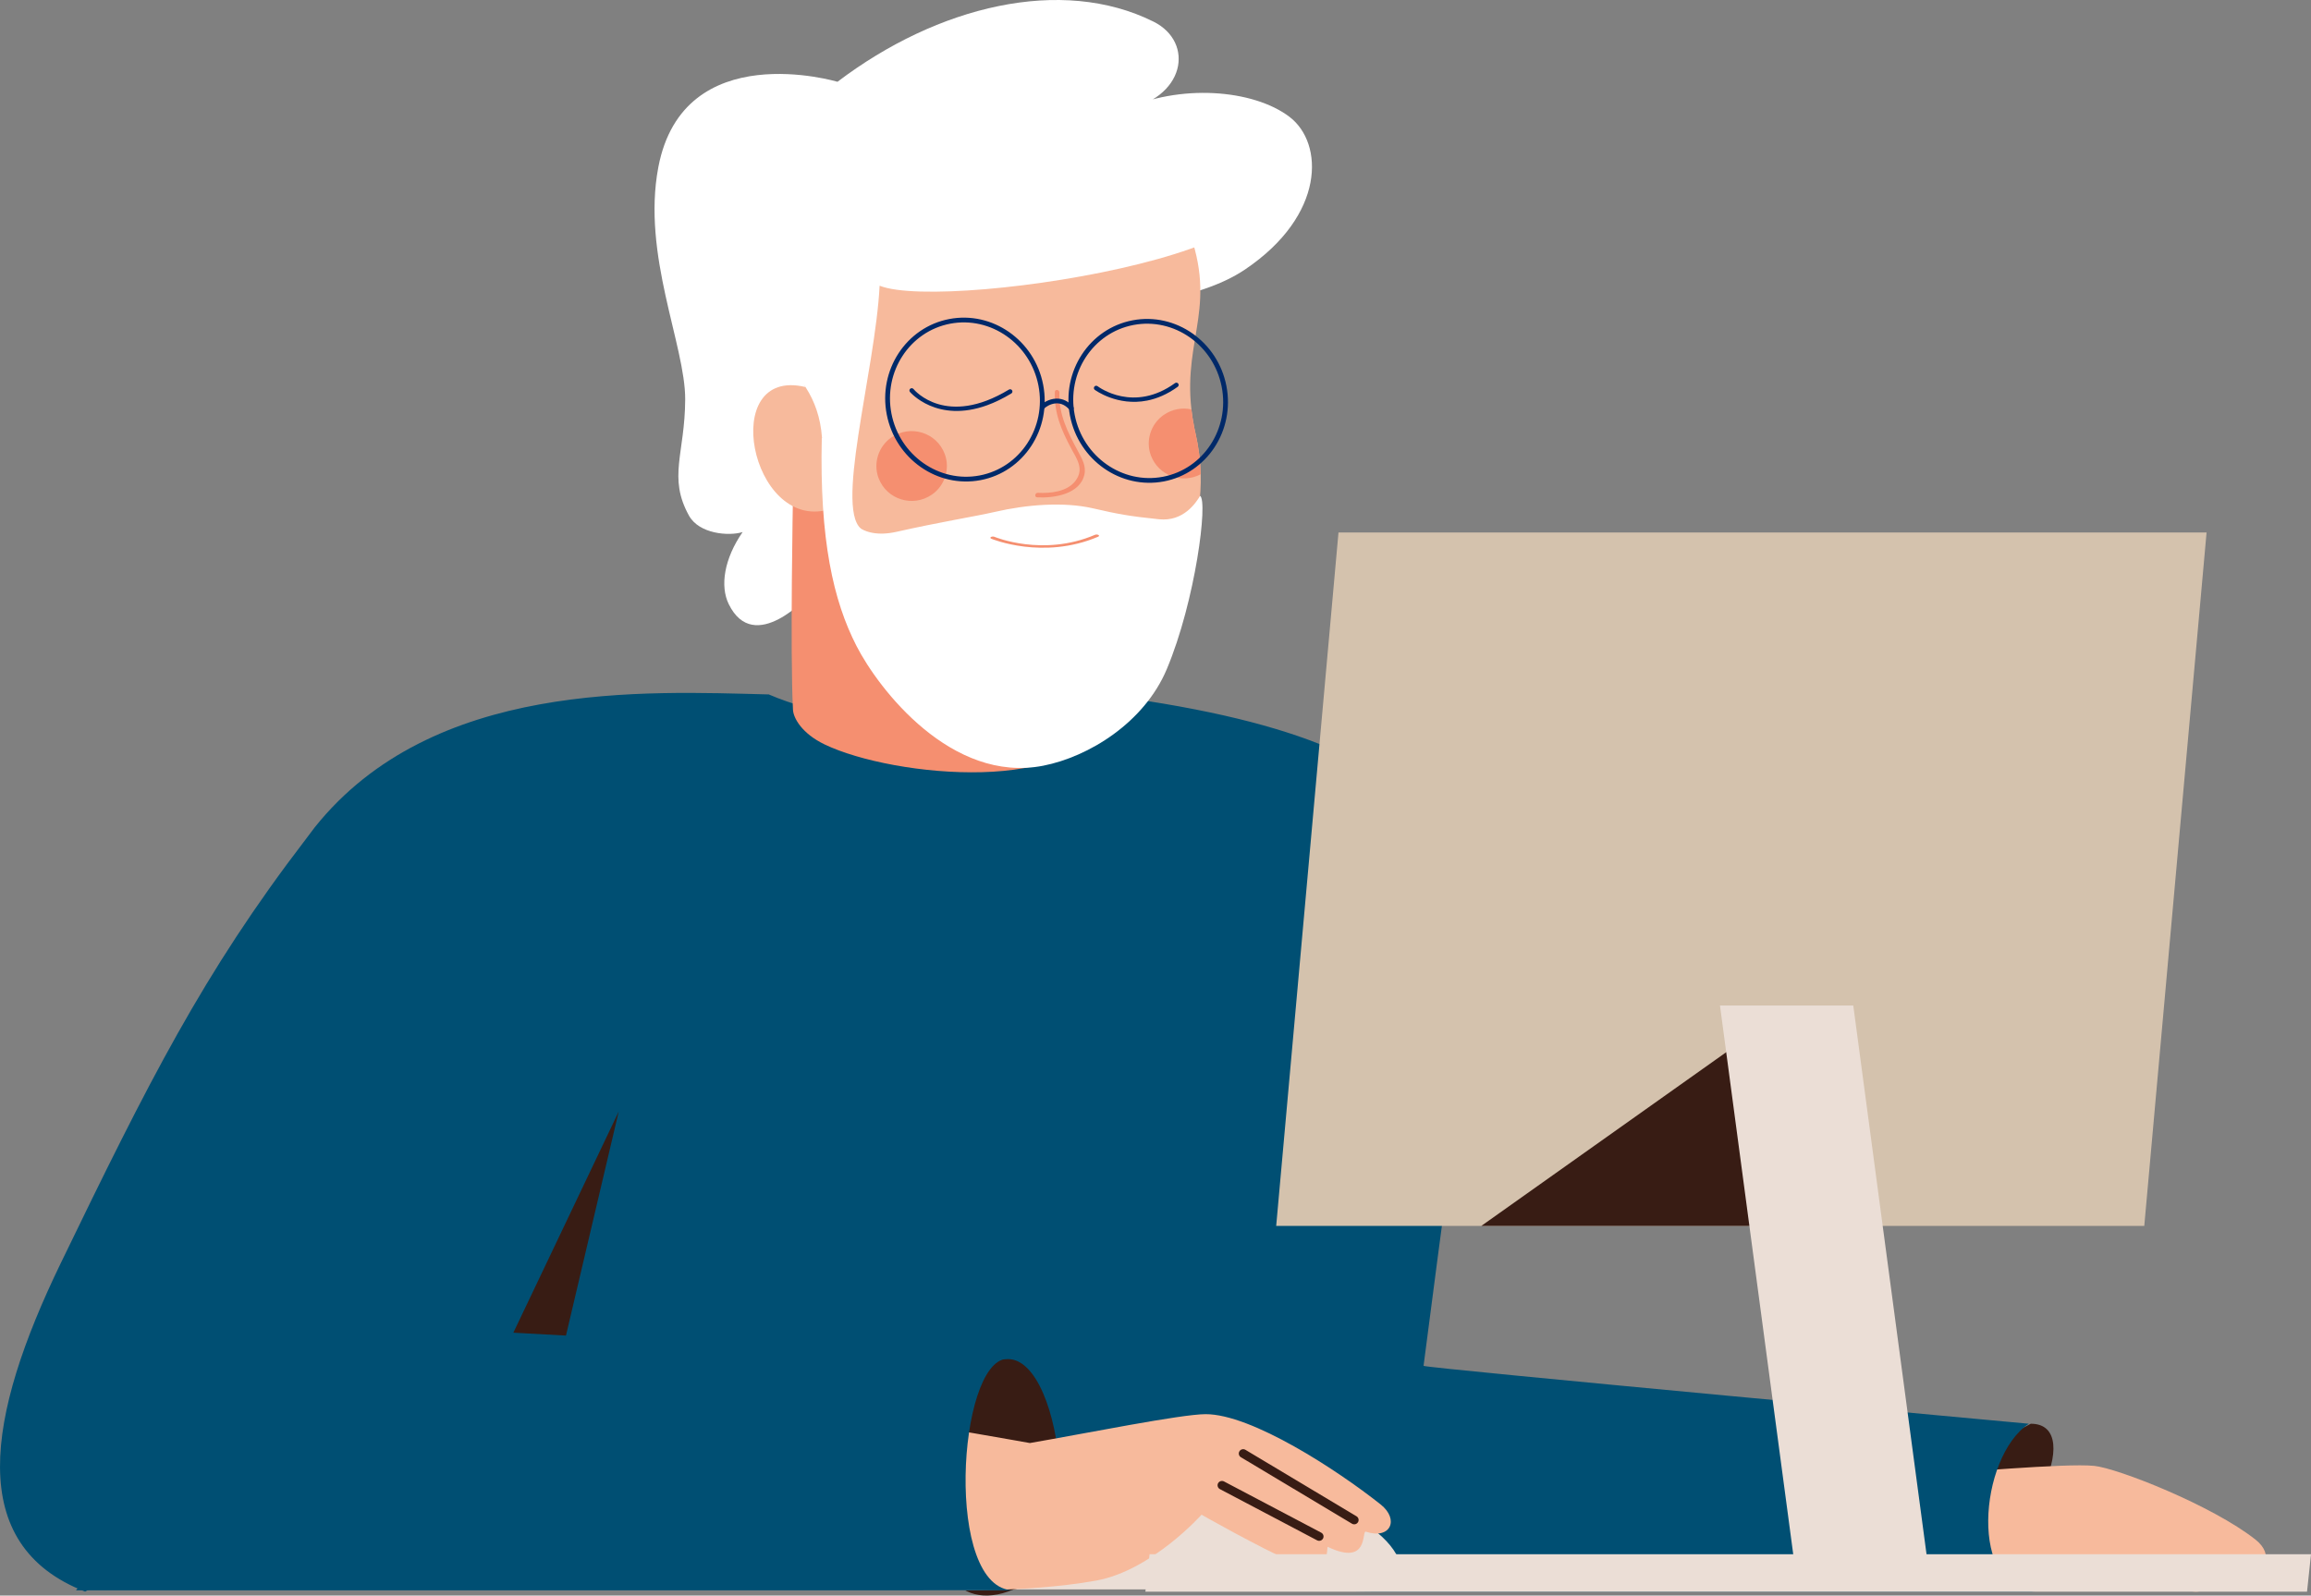
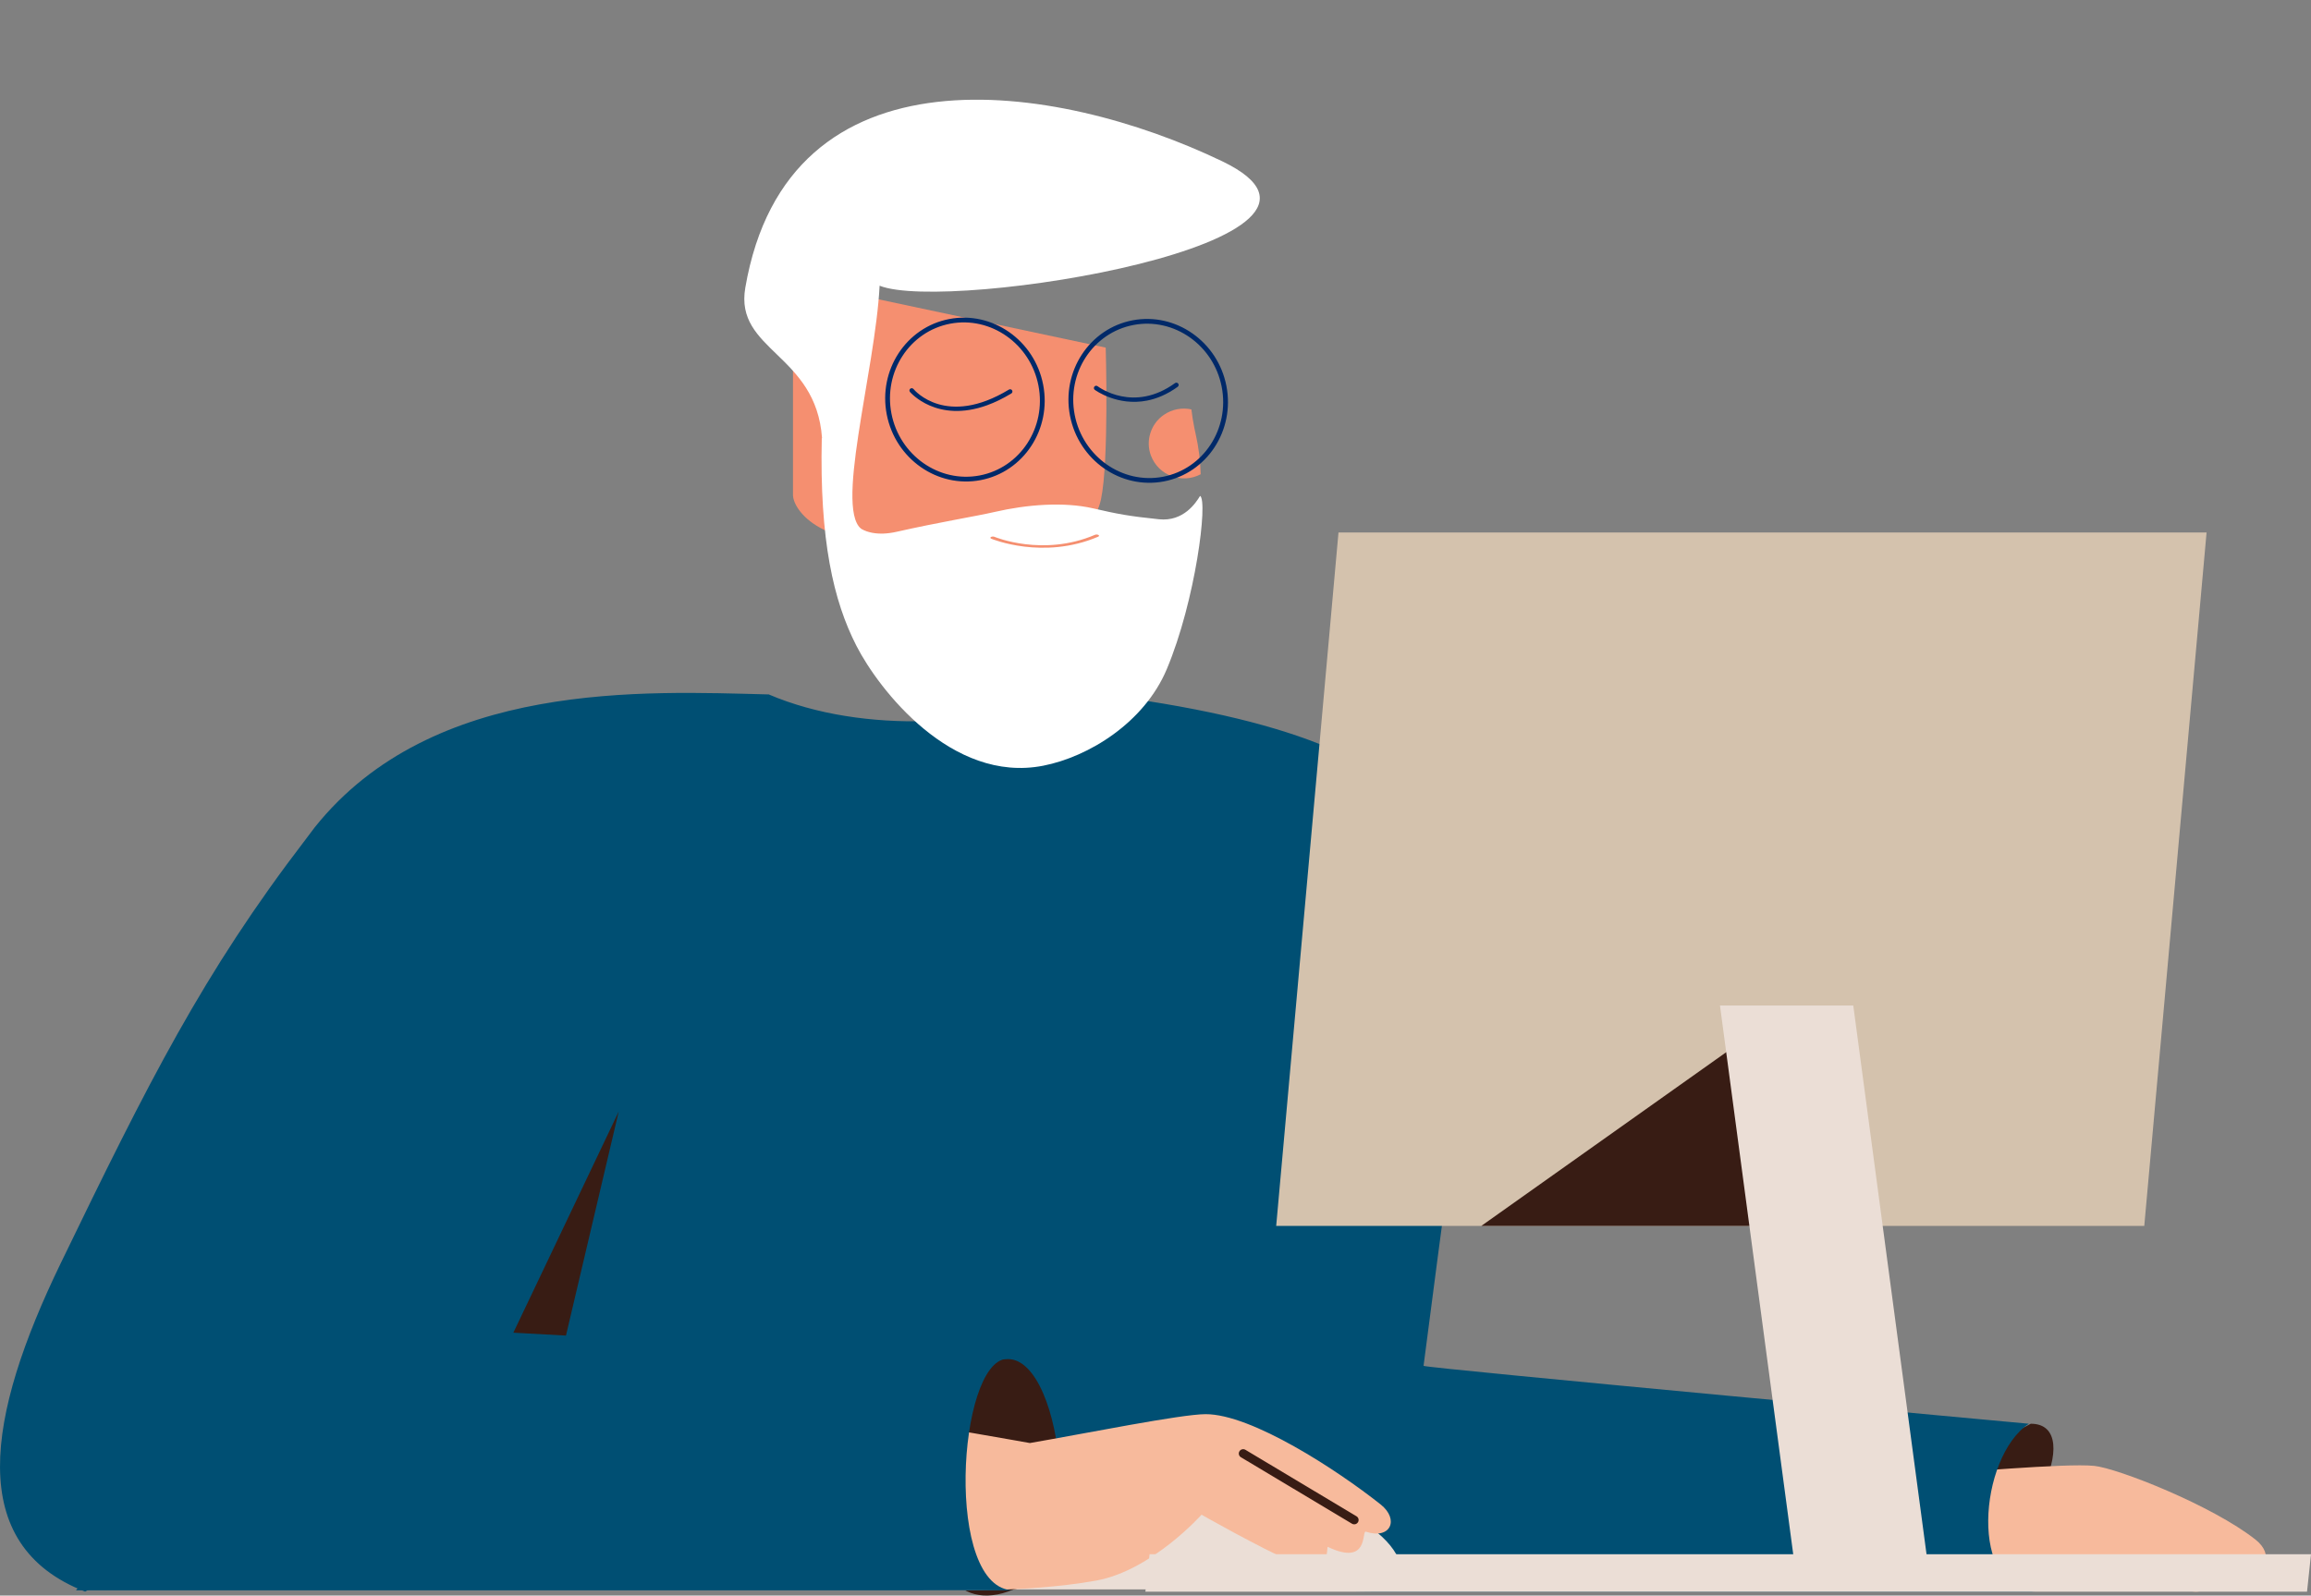
<svg xmlns="http://www.w3.org/2000/svg" id="b" width="630.149" height="435.184" viewBox="0 0 630.149 435.184">
  <rect x="0" y="0" width="630.149" height="435.184" fill="#808080" stroke="none" />
  <defs>
    <style>.d{fill:#f58f70;}.e{fill:#f7ba9c;}.f{fill:#004f73;}.g{fill:#002969;}.h{fill:#ebded6;}.i{fill:#fff;}.j{fill:#d4c2ad;}.k{fill:#381c14;}</style>
  </defs>
  <g id="c">
    <g>
      <path class="k" d="M533.03,427.012c19.918-3.387,36.251-38.689,20.715-38.689-25.52,12.608-53.79,52.63-20.715,38.689" />
      <path class="e" d="M493.355,391.612c.498-.375,30.666,10.567,30.666,10.567,9.162-.392,39.039-3.159,47.008-2.366,6.344,.628,32.198,10.769,44.046,20.163,5.201,4.125,2.687,9.685-4.024,7.428-1.206-.405,3.383,6.433-8.002,.987-.363-.173,.894,8.841-8.664,4.606-10.326-4.572-21.142-3.695-21.142-3.695,0,0-15.759-.671-30.898,2.092-20.036,3.657-46.21-3.948-46.21-3.948l-2.78-35.834Z" />
      <path class="f" d="M555.303,434.119c-18.645,0-15.772-36.715-2.096-45.797,0,0-164.797-15.185-165.041-15.793,0,0,6.741-52.179,10.2-76.594,6.492-45.797-2.78-62.379-12.051-75.012-10.368-14.127-37.091-26.056-93.252-32.349-22.095,9.478-57.57,11.895-83.444,.831-33.649-.831-91.628-4.016-123.804,36.255,0,0-1.729,2.265-2.556,3.391-27.865,36.369-42.789,66.095-66.749,115.591-20.155,41.642-26.098,76.733,6.703,89.464l117.257-66.5-3.758,54.01c96.753,11.976,227.58,11.866,248.675,8.555,1.805,3.619-16.691-88.439-16.691-88.439,0,0-49.72,64.69-47.286,68.698,13.907,22.901,31.89,23.689,56.051,23.689h177.844Z" />
      <path class="h" d="M382.539,430.369c0,1.059-.139,2.101-.418,3.122l-113.191,.021c-.278-1.029-.422-2.08-.422-3.143,0-14.211,25.529-25.727,57.017-25.727s57.013,11.516,57.013,25.727" />
      <path class="k" d="M276.438,433.491c19.918-3.387,13.941-62.805-1.595-62.805-26.49,0-31.48,76.746,1.595,62.805" />
      <path class="e" d="M249.547,388.454c.498-.375,31.274,5.133,31.274,5.133,15.27-2.628,41.182-7.867,47.919-7.875,12.549-.017,35.863,15.219,47.712,24.613,5.205,4.125,2.691,9.685-4.024,7.433-1.202-.405,.996,9.588-10.389,4.142-.363-.173,.894,8.841-8.664,4.606-10.326-4.572-25.744-13.376-25.744-13.376,0,0-13.545,15.198-28.684,17.961-20.036,3.661-47.105,2.544-47.105,2.544l-2.295-45.181Z" />
      <path class="k" d="M369.259,415.76c-.211,0-.422-.055-.616-.173l-30.278-18.126c-.565-.338-.747-1.067-.405-1.624,.342-.561,1.076-.742,1.641-.401l30.278,18.126c.565,.338,.747,1.067,.405,1.624-.224,.371-.62,.574-1.025,.574" />
-       <path class="k" d="M359.698,420.26c-.19,0-.38-.046-.561-.139l-26.499-13.966c-.586-.308-.806-1.025-.498-1.603,.312-.578,1.034-.797,1.62-.489l26.499,13.966c.582,.308,.806,1.025,.493,1.603-.211,.401-.628,.628-1.054,.628" />
      <path class="f" d="M79.184,361.919l195.353,8.698c-13.414,.595-17.198,63.146,1.902,63.146H20.715l58.468-71.844Z" />
      <polygon class="k" points="168.709 303.164 139.983 363.488 154.325 364.277 168.709 303.164" />
-       <path class="i" d="M186.834,108.986c.072-14.776-11.883-39.478-7.323-63.4,6.833-35.859,48.847-23.276,48.847-23.276C255.696,1.557,289.488-6.55,314.506,5.889c11.313,5.623,8.867,21.108-8.605,24.267,15.738-7.47,35.901-5.779,45.742,1.742,9.356,7.15,9.837,26.756-12.127,41.587-13.363,9.023-33.902,9.318-51.939,15.43-17.759,6.019-44.139,38.284-49.83,58.536-2.32,8.255-9.892,17.273-16.569,14.334-.586,.658-15.506,17.202-22.47,2.991-2.43-4.961-1.228-12.41,3.784-19.657-3.792,1.177-11.866,.502-14.624-4.48-5.796-10.478-1.105-16.877-1.034-31.653" />
-       <path class="d" d="M216.225,135.137s-.814,42.735,0,58.456c.118,2.261,2.43,6.466,8.614,9.444,18.843,9.073,70.634,13.912,75.367-8.356,2.219-10.453,1.295-41.414,1.295-41.414l-85.275-18.13Z" />
-       <path class="e" d="M225.829,139.007c1.291,27.929,27.777,45.898,56.553,46.219,19.243,.207,35.863-16.21,42.604-38.213,1.696-5.56,2.569-11.499,2.413-17.662-.093-3.628-.544-7.331-1.396-11.081-.118-.527-.236-1.059-.338-1.556-.354-1.763-.612-3.446-.797-5.049-2.282-20.058,7.821-28.616-1.805-51.572-5.294-12.655-7.475-4.91-15.392-8.521-12.094-6.614-99.14-35.994-100.237,37.812-.068,4.657,8.259,5.56,12.148,16.168-23.778-5.657-14.924,39.259,6.247,33.455" />
+       <path class="d" d="M216.225,135.137c.118,2.261,2.43,6.466,8.614,9.444,18.843,9.073,70.634,13.912,75.367-8.356,2.219-10.453,1.295-41.414,1.295-41.414l-85.275-18.13Z" />
      <path class="d" d="M282.813,135.657c4.594,.224,11.651-.835,12.87-6.205,.536-2.362-.666-4.374-1.755-6.399-2.771-5.171-5.26-9.921-5.053-15.995,.029-.797-1.219-.987-1.249-.186-.198,5.809,1.801,10.52,4.526,15.565,1.599,2.957,3.514,5.581,1.038,8.787-2.244,2.906-6.749,3.362-10.195,3.193-.806-.038-.991,1.202-.181,1.24" />
      <path class="i" d="M333.282,43.996c-45.561-21.888-118.544-32.809-130.064,34.513-2.936,17.181,19.307,17.965,20.927,40.963,.194,30.19,24.271,31.181,11.347,25.183-8.474-3.927,3.189-43.3,4.353-66.728,18.708,7.5,138.998-12.043,93.437-33.931" />
      <path class="g" d="M269.203,110.517c-13.764,5.007-21.002-3.526-21.087-3.628-.215-.266-.177-.654,.093-.869,.27-.215,.658-.177,.877,.089,.358,.43,8.964,10.495,26.03,.148,.291-.173,.679-.084,.856,.207,.181,.295,.089,.675-.207,.852-2.329,1.413-4.518,2.459-6.564,3.202" />
      <path class="g" d="M312.814,109.252c-8.158,1.62-14.215-2.868-14.296-2.927-.274-.211-.325-.599-.114-.869,.207-.274,.603-.325,.873-.118,.401,.304,9.887,7.289,21.12-.844,.278-.207,.671-.143,.873,.131,.203,.278,.143,.666-.135,.869-2.906,2.101-5.72,3.24-8.322,3.758" />
      <path class="d" d="M239.56,130.389c2.215,5.88,9.348,8.091,14.549,4.509,3.543-2.442,5.003-7.07,3.493-11.077-2.21-5.884-9.348-8.095-14.549-4.509-3.543,2.442-5.003,7.07-3.493,11.077" />
      <path class="d" d="M313.822,124.247c2.084,5.513,8.491,7.804,13.574,5.104-.093-3.628-.54-7.331-1.392-11.081-.118-.527-.236-1.054-.337-1.556-.354-1.763-.616-3.446-.801-5.049-2.497-.544-5.218-.105-7.551,1.506-3.539,2.447-4.999,7.066-3.493,11.077" />
      <path class="i" d="M327.237,135.255c2.172,1.274-1.215,28.532-9.082,47.248-6.129,14.591-21.272,23.909-33.695,26.343-25.001,4.906-44.869-20.851-50.926-32.678-6.306-12.313-10.077-28.848-9.457-56.722,3.088,1.417-.008,30.223,20.424,25.596,11.554-2.615,21.521-4.206,26.853-5.437,8.584-1.987,18.716-2.788,26.676-.958,6.825,1.573,9.782,2.13,17.999,2.982,6.711,.696,10.065-4.501,11.208-6.374" />
      <path class="d" d="M298.997,145.792c-.156,0-.316,.025-.439,.084-14.144,6.04-27.254,.603-27.384,.544-.283-.122-.709-.101-.958,.038-.24,.143-.207,.354,.076,.477,.139,.059,14.144,5.859,29.143-.548,.287-.122,.321-.338,.076-.477-.135-.08-.321-.118-.515-.118" />
      <path class="g" d="M259.095,88.286c-11.052,2.105-18.239,13.106-16.021,24.52,2.219,11.415,13.013,18.982,24.061,16.873,11.052-2.105,18.239-13.106,16.021-24.52-2.219-11.415-13.009-18.982-24.061-16.873m8.289,42.667c-11.756,2.244-23.238-5.787-25.592-17.902s5.298-23.795,17.054-26.039c11.76-2.244,23.238,5.787,25.592,17.902s-5.294,23.795-17.054,26.039" />
-       <path class="g" d="M292.235,111.957c-.219,.042-.46-.029-.62-.211-1.038-1.19-2.24-1.772-3.569-1.73-1.708,.059-3.067,1.109-3.277,1.388-.219,.283-.628,.342-.915,.122-.287-.215-.346-.62-.127-.907,.481-.628,2.231-1.835,4.277-1.898,1.717-.055,3.307,.696,4.602,2.177,.236,.27,.207,.679-.068,.911-.089,.08-.194,.127-.304,.148" />
      <path class="g" d="M309.065,88.641c-11.052,2.105-18.239,13.106-16.021,24.52,2.219,11.415,13.013,18.982,24.061,16.877,11.052-2.109,18.239-13.11,16.021-24.525-2.219-11.415-13.009-18.982-24.061-16.873m8.289,42.667c-11.756,2.244-23.238-5.787-25.592-17.902-2.354-12.115,5.298-23.795,17.054-26.039,11.76-2.244,23.238,5.787,25.592,17.902,2.354,12.115-5.294,23.795-17.054,26.039" />
      <polygon class="j" points="601.675 145.231 584.688 334.367 347.984 334.367 364.971 145.231 601.675 145.231" />
      <polygon class="k" points="489.472 334.367 403.91 334.367 478.618 281.37 489.472 334.367" />
      <polygon class="h" points="313.459 423.916 312.316 434.129 629.069 434.129 630.149 423.916 313.459 423.916" />
      <polygon class="h" points="468.993 274.263 490.244 433.492 526.592 433.492 505.341 274.263 468.993 274.263" />
    </g>
  </g>
</svg>